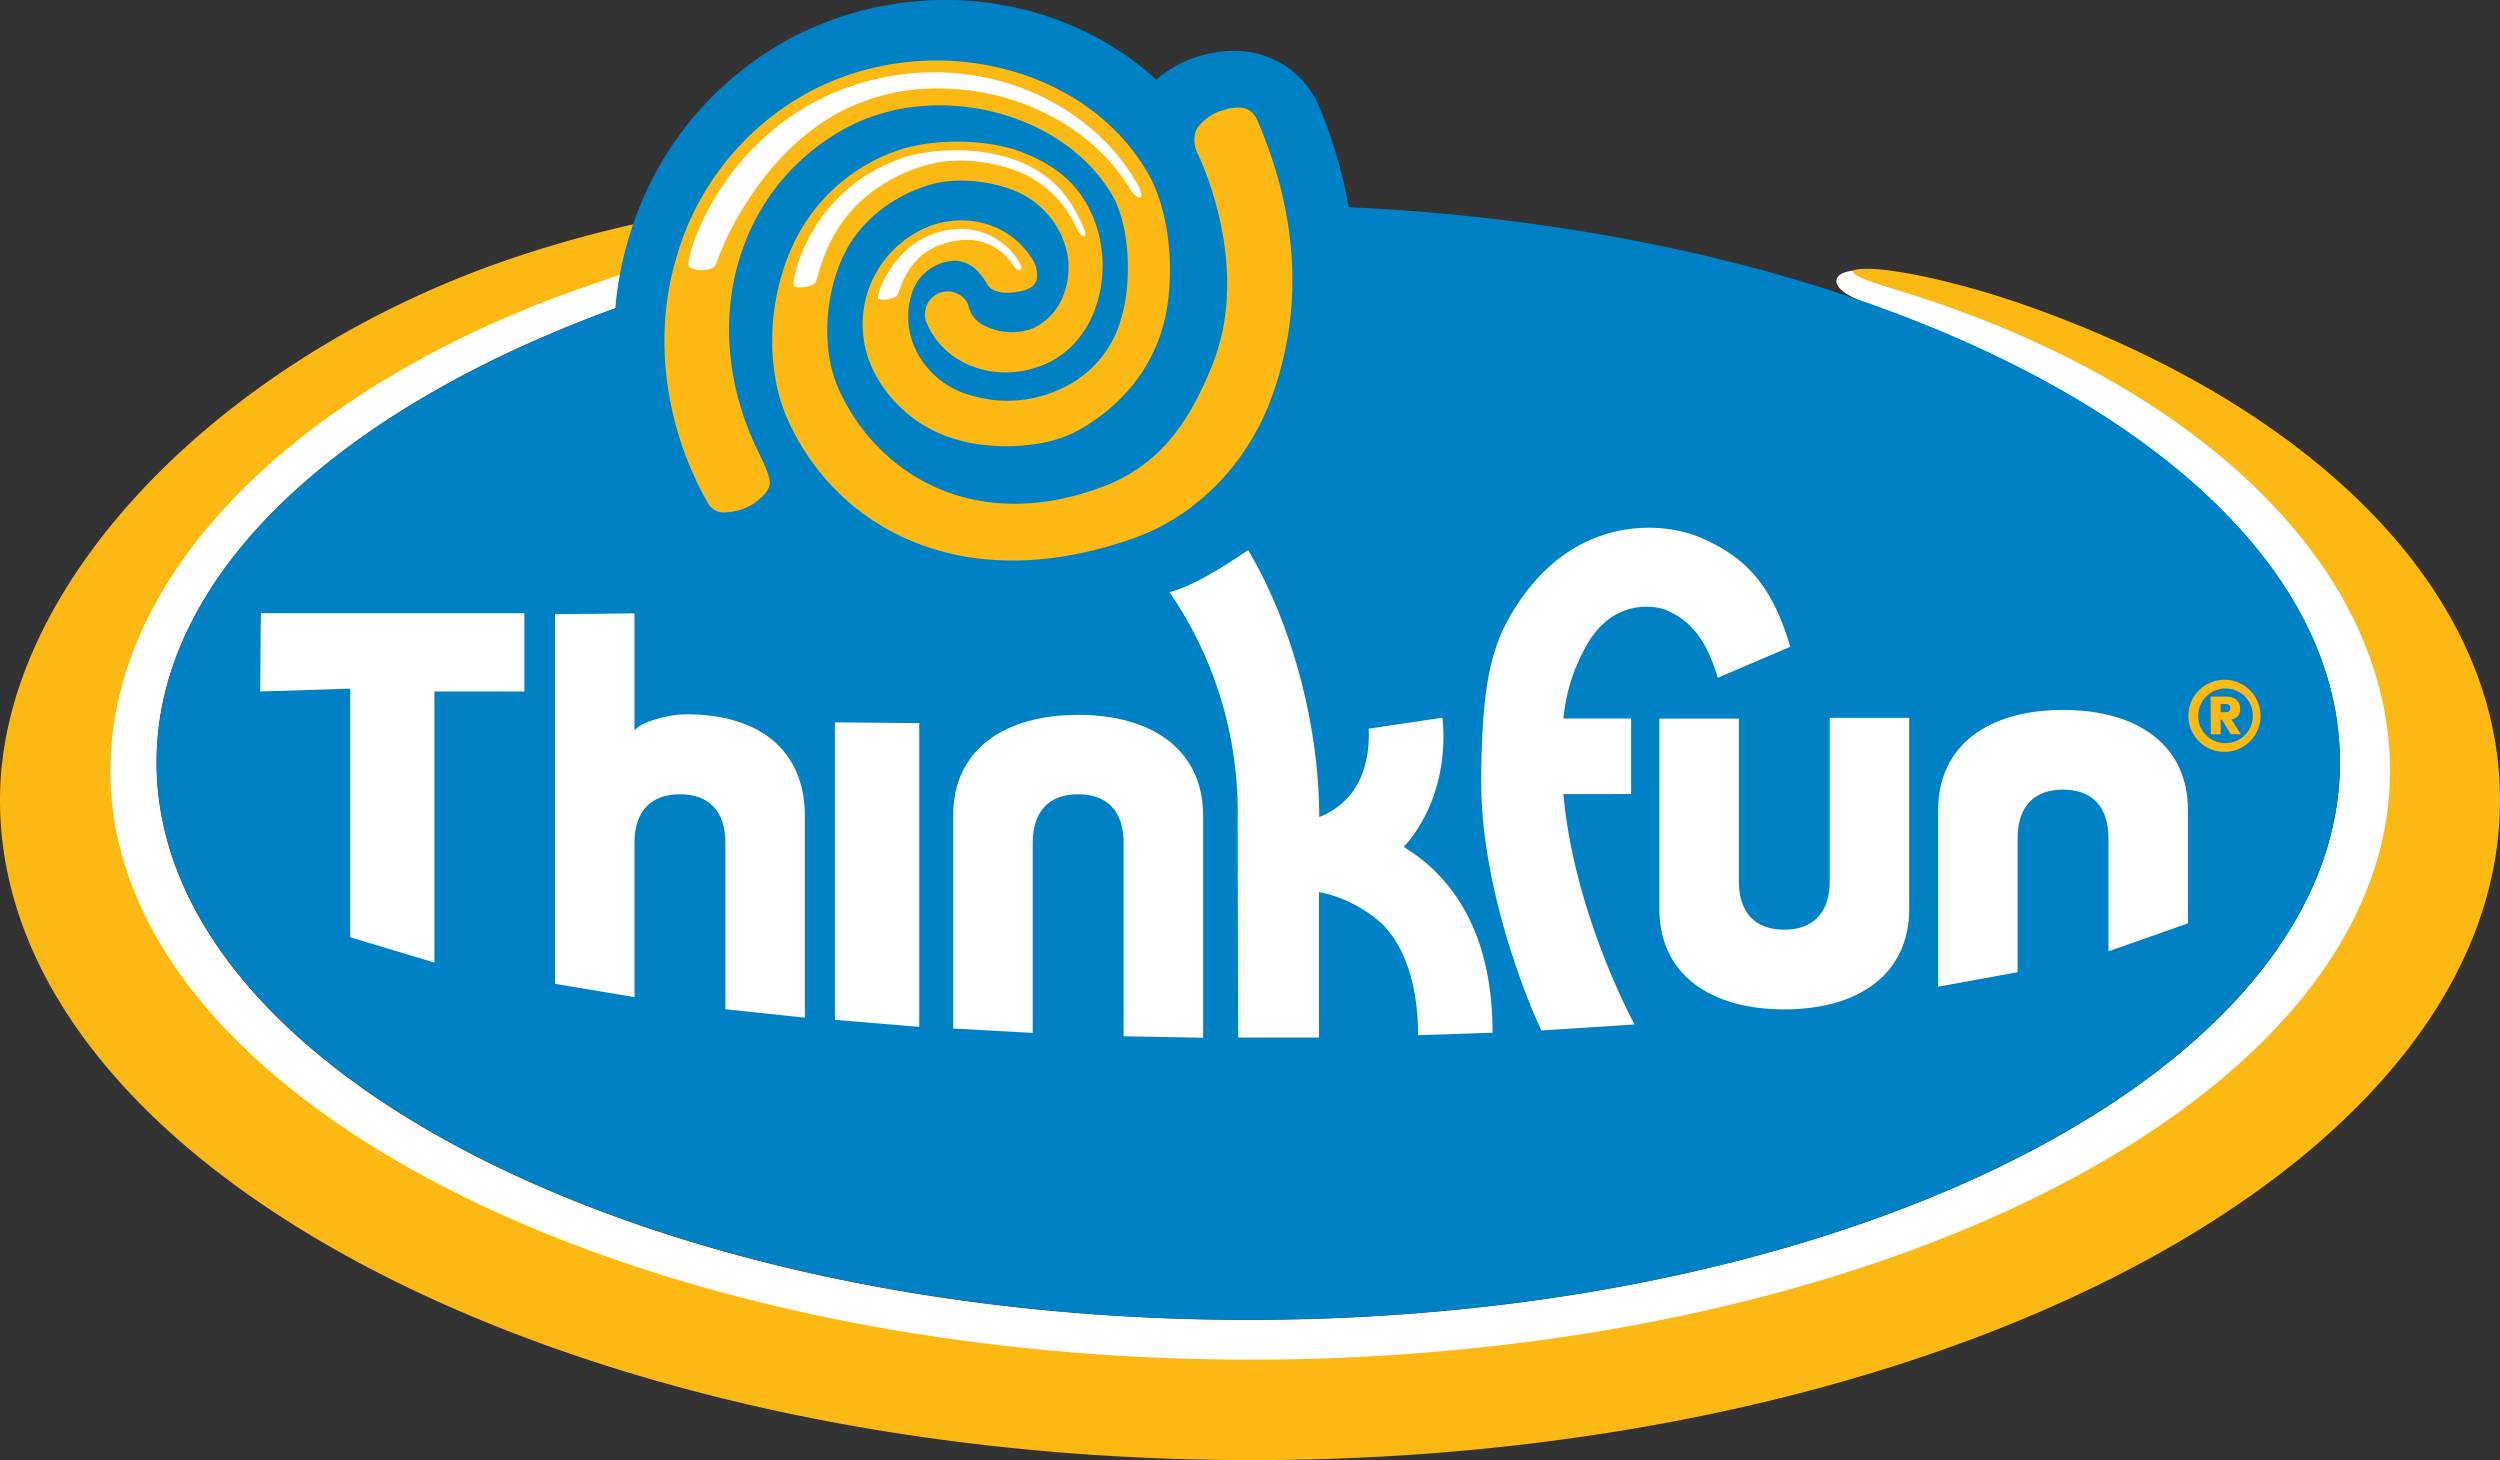
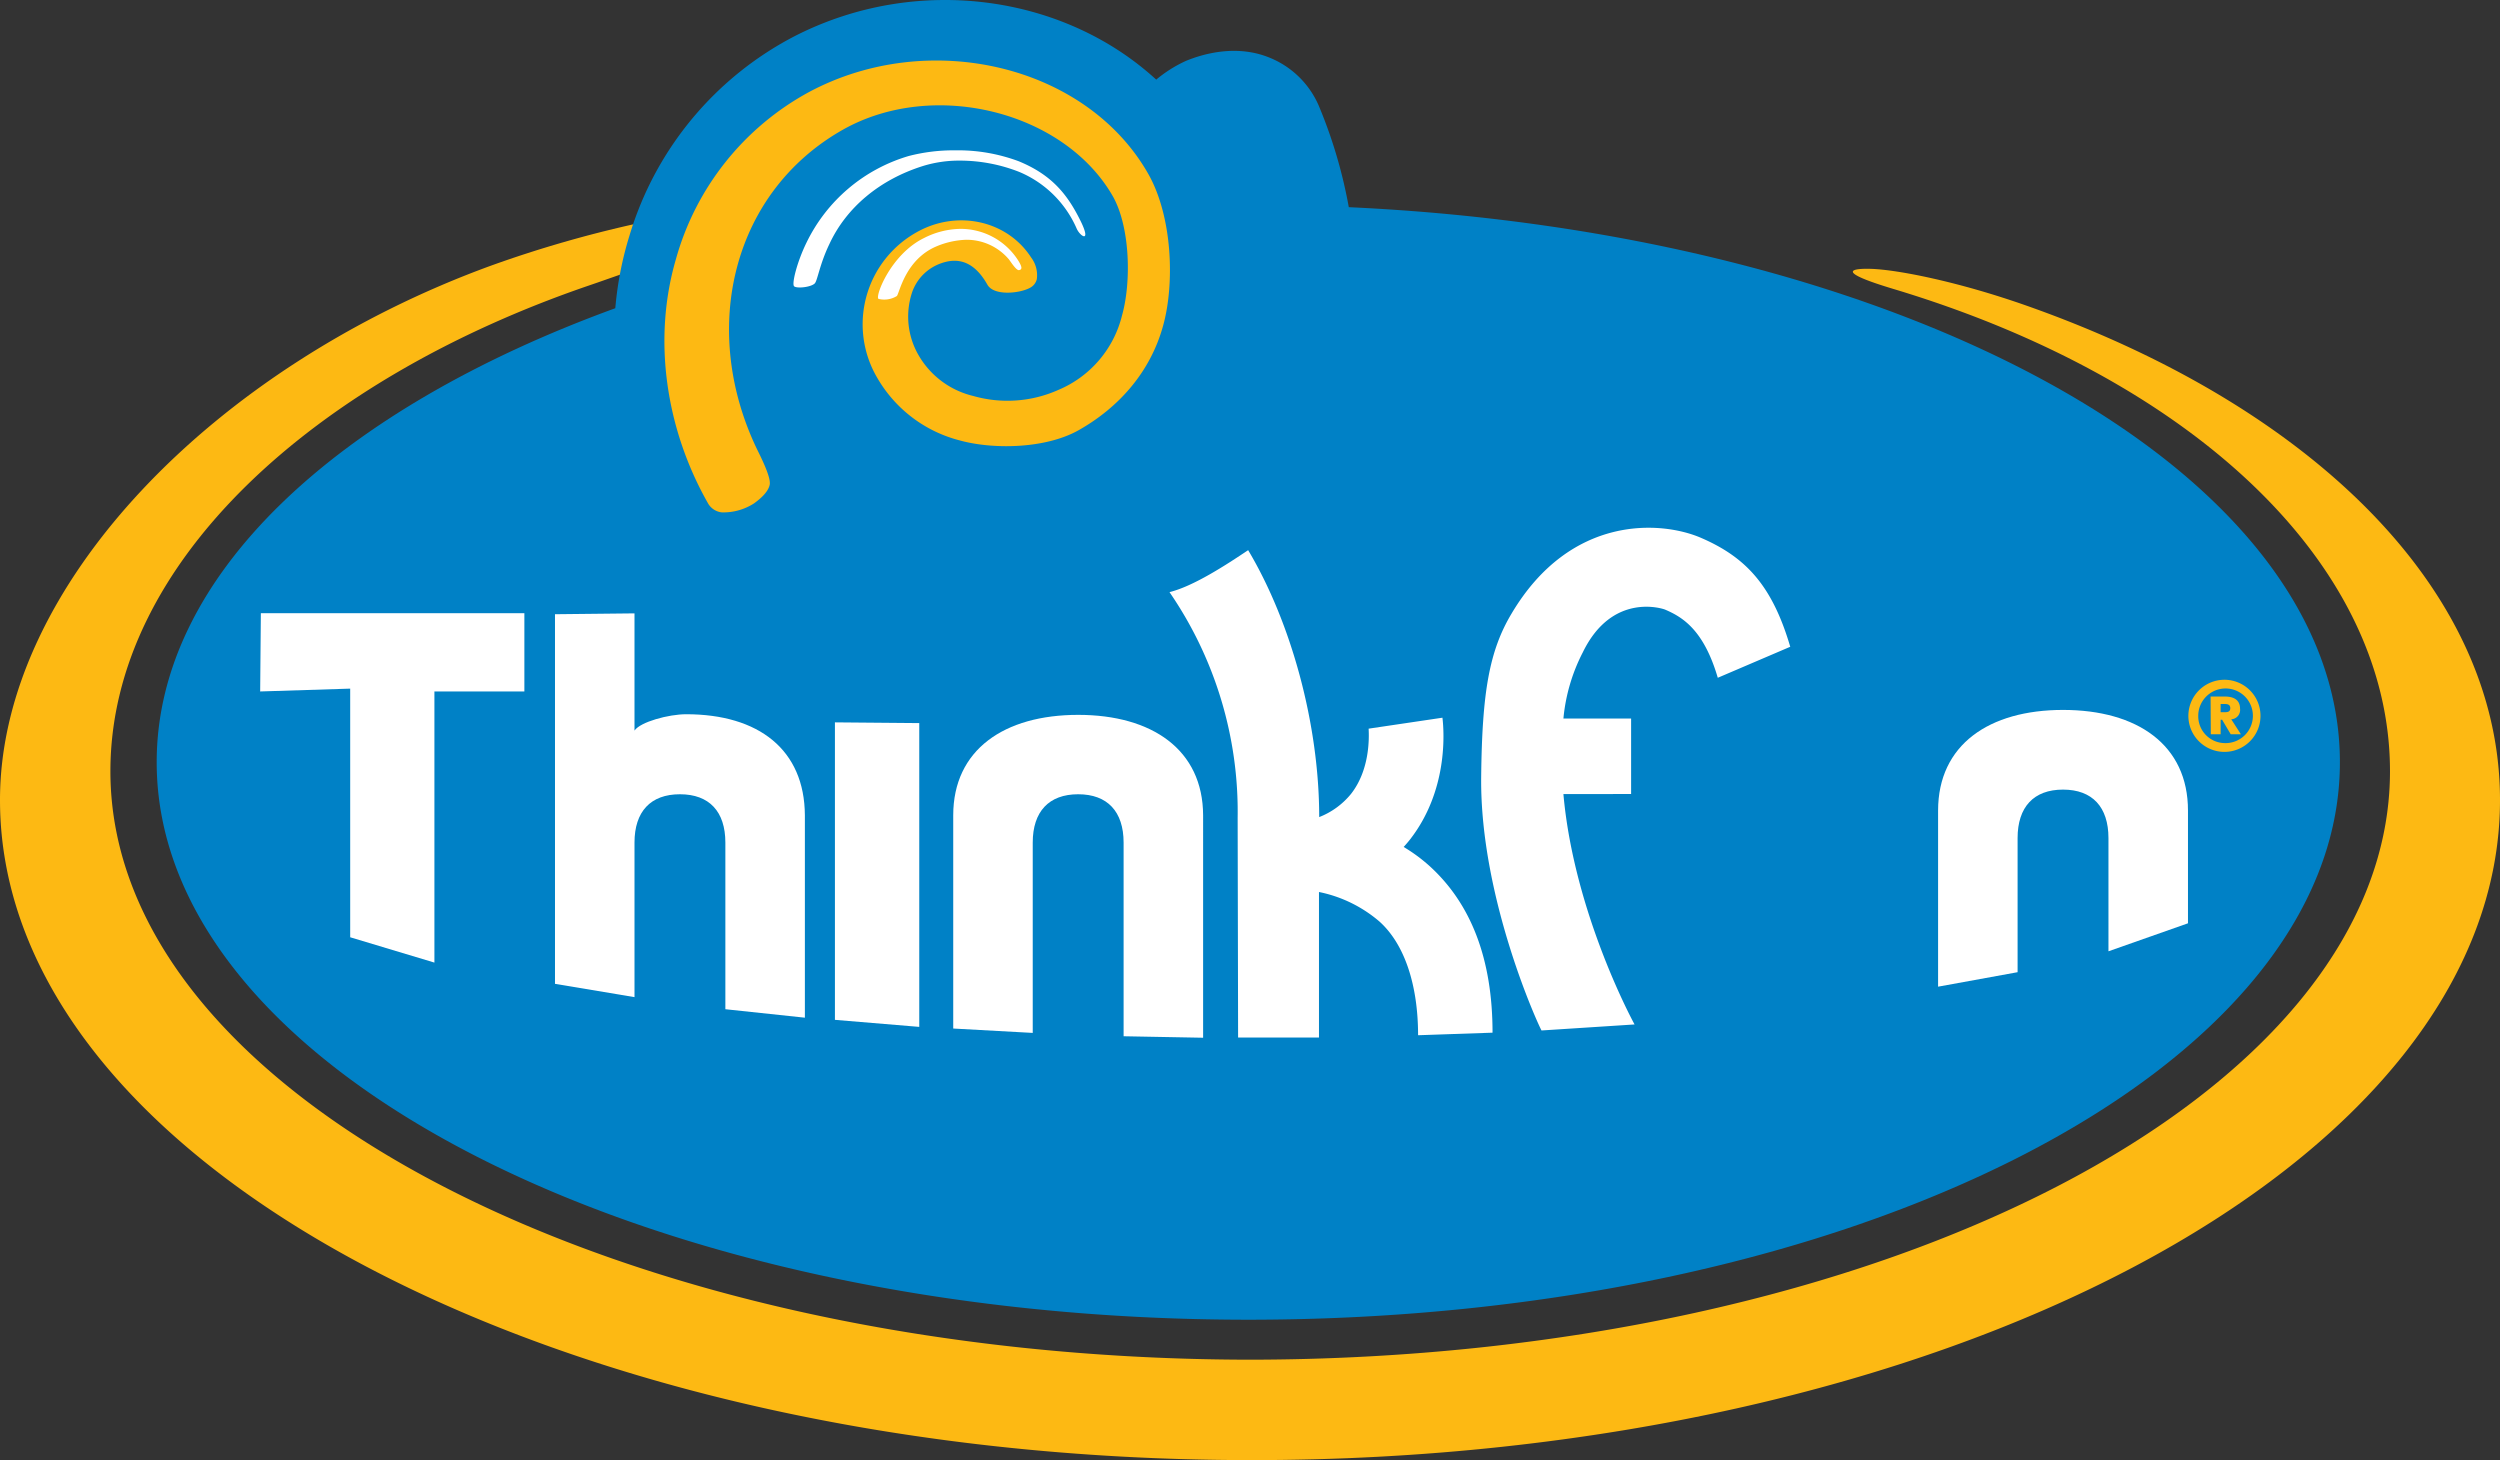
<svg xmlns="http://www.w3.org/2000/svg" viewBox="0 0 440.19 257.09">
  <rect x="0" y="0" width="440.19" height="257.09" fill="#333333" stroke="none" />
  <defs>
    <style>.cls-1{fill:#fff;}.cls-2{fill:#fdb913;}.cls-3{fill:#0081c6;}</style>
  </defs>
  <title>Asset 10</title>
  <g id="Layer_2" data-name="Layer 2">
    <g id="Layer_1-2" data-name="Layer 1">
-       <path class="cls-1" d="M329.58,47.85c-5.75-1.13-9.3,1.91-2.57,4.87,1,.35,2,.73,3,1.09l.83.26a1,1,0,0,1,.35.17c48.9,17.79,80.82,47,80.82,80,0,54.21-86.06,98.16-192.22,98.16s-192.23-44-192.23-98.16c0-33.06,32.06-62.29,81.12-80.08.17-1.85.47-4.09.81-5.91-5.32-1-31.58,7.73-54.34,24.61C33.78,88.71,15.93,113,15.93,134.88c0,57.66,92,106.48,204.26,106.48S423.53,192.77,423.53,135.1C423.53,93.4,392.74,60.3,329.58,47.85Z" />
      <path class="cls-2" d="M440.19,140.86c0-37.68-34.26-69.71-83.25-87-12.12-4.28-22.83-6.37-27.48-6.52-3.57-.11-6.31.47,4,3.56,52.15,15.7,87.36,48.11,87.36,84.9,0,57.14-89.81,103.48-200.68,103.61-110.89-.13-200.7-46.47-200.7-103.61,0-36.79,36-69,84.2-85.51,2.09-.71,4-1.4,5.92-2.06a57,57,0,0,1,1.54-6.35c.26-.86.61-1.66.9-2.49a208.92,208.92,0,0,0-25.48,7.36C37.67,64.54,0,103.18,0,140.86,0,205,98.52,257,220.09,257.09S440.19,205,440.19,140.86Z" />
      <path class="cls-3" d="M237.49,36.48a85.38,85.38,0,0,0-5.25-17.78,15.91,15.91,0,0,0-8.71-8.55c-5.8-2.38-11.7-.67-14.71.57a23.06,23.06,0,0,0-5.24,3.3C187.3-.91,161.53-4.6,140.09,6.28h0a58.41,58.41,0,0,0-29.22,35.09,60.74,60.74,0,0,0-2.53,12.9c-48.86,17.8-80.75,47-80.75,79.94,0,54.21,86.07,98.16,192.23,98.16S412,188.42,412,134.21C412,83,335.36,41,237.49,36.48Z" />
      <path class="cls-2" d="M202.2,30.65C191.33,11.46,163.61,4.9,142.48,16.19A48.17,48.17,0,0,0,119,45.68c-4.14,14.22-1.7,29.93,5.6,42.83a3.19,3.19,0,0,0,2.52,1.71,10,10,0,0,0,5.67-1.6c.88-.65,2.4-1.83,2.73-3.23s-1.91-5.59-2.46-6.78c-9.88-21.15-3.88-44.9,15.35-55.77,15.93-9,39-3.27,47.57,11.78,3,5.38,3.25,15,1.58,20.93a19.18,19.18,0,0,1-11.2,13.1,21.94,21.94,0,0,1-15,1.07,15.18,15.18,0,0,1-9.68-7.28,13.54,13.54,0,0,1-1.07-11,8.3,8.3,0,0,1,5.15-5.1c3.34-1.17,6,.08,8.1,3.79,1.13,2,5.67,1.56,7.53.53a2.32,2.32,0,0,0,1.17-1.51,5.16,5.16,0,0,0-1-3.81c-4.2-6.51-13-8.47-20.12-4.47a18.57,18.57,0,0,0-7,25.62A23.53,23.53,0,0,0,169,77.55c5.82,1.61,15.06,1.5,20.92-1.8,7.22-4.08,12.64-10.35,14.85-18.31C206.87,50,206.45,38.16,202.2,30.65Z" />
-       <path class="cls-2" d="M221.22,20.82a3.35,3.35,0,0,0-1.87-1.67c-1.48-.57-3.93.13-5.26.71-.81.35-3,1.72-3.58,3.32A5.36,5.36,0,0,0,211,27.3c1.49,3.21,9.06,20.91,2.33,37.29-3.81,9.28-8.79,17.26-19.29,21.16-23.08,8.58-40-2.83-46.45-17.41-3-6.88-2.3-16.1.65-22.75,2.7-6.11,8.07-10.59,14.8-12.85,5.33-1.79,11.58-.73,15.31.72a15.45,15.45,0,0,1,8.75,8.5,13.25,13.25,0,0,1,.14,10,10.42,10.42,0,0,1-5.42,5.88,10.61,10.61,0,0,1-8.42-.47,5.08,5.08,0,0,1-2.85-3.39,3.34,3.34,0,0,0-1.87-2.21,4,4,0,0,0-5.41,5.34c3.27,7.42,12.58,10.54,20.77,7,9.47-4.16,12.11-16.45,8.63-25.34C190.44,33,186.55,29.37,180,26.82c-5.78-2.26-14.66-2.51-21.12-.6a31.7,31.7,0,0,0-19.3,17c-4.42,9.51-4.83,21.66-1,30.4,8.1,18.47,29.75,32,60.7,21.27,11.55-4,20.61-13.54,24.78-25.37C229.63,53.91,228.44,37.29,221.22,20.82Z" />
      <path class="cls-2" d="M391.66,119.69a6.35,6.35,0,1,1-6.34,6.34A6.36,6.36,0,0,1,391.66,119.69Zm0,11.15a4.81,4.81,0,1,0-4.6-4.81A4.72,4.72,0,0,0,391.66,130.84Zm-2.43-8.2h2.35c.72,0,2.84,0,2.84,2.15a1.65,1.65,0,0,1-1.55,1.86l1.7,2.64h-1.79l-1.52-2.56H391v2.56h-1.73ZM391,125.4h.7c.42,0,1,0,1-.71s-.61-.73-1-.73H391Z" />
      <path class="cls-1" d="M120.82,125.76c-3.08,0-8.09,1.35-9.1,2.88V108l-14,.15v56.26h0v8.82l14,2.34V148.36c0-5.46,2.83-8.51,8-8.51s8,3.05,8,8.51V177.7l14,1.49V143.56C141.66,132,133.59,125.76,120.82,125.76Z" />
      <path class="cls-1" d="M189.84,125.87c-13,0-22,6.12-22,17.69V181.1l14,.77V148.36c0-5.46,2.84-8.51,8-8.51s8,3.05,8,8.51v34.1l14,.26V143.56C211.8,132,202.84,125.87,189.84,125.87Z" />
      <polygon class="cls-1" points="147.01 179.57 161.86 180.81 161.86 127.32 147.01 127.19 147.01 179.57" />
      <polygon class="cls-1" points="45.81 121.75 61.66 121.25 61.66 165.03 76.49 169.49 76.49 121.75 92.33 121.75 92.33 107.97 45.93 107.97 45.81 121.75" />
      <path class="cls-1" d="M293.19,107.34c3,1.29,6.78,3.49,9.27,12l12.76-5.46c-3.18-10.8-7.82-15.78-15.76-19.2-7-3-22.9-4.11-33.27,13.29-4,6.66-5.23,14-5.39,28.88-.22,21.45,10.27,44.08,10.63,44.59l16.38-1.06c-.06-.09-10.66-19.46-12.53-40.57H287.2V126.52H275.28a31.76,31.76,0,0,1,3.41-11.65C283.87,104.18,292.82,107.18,293.19,107.34Z" />
-       <path class="cls-1" d="M322.17,155.16c0,5.49-2.85,8.54-8,8.54s-8-3-8-8.54V126.53h-14V160c0,11.6,9,17.73,22,17.73s22-6.13,22-17.73V126.4h-14Z" />
      <path class="cls-1" d="M363.25,125c-13,0-22,6.12-22,17.73v31l14-2.55V147.57c0-5.48,2.84-8.54,8-8.54s8,3.06,8,8.54V167.5l14-4.93V142.74C385.27,131.13,376.29,125,363.25,125Z" />
      <path class="cls-1" d="M251.68,152.46a29.06,29.06,0,0,0-4.53-3.33c.4-.44.79-.89,1.17-1.38,6.55-8.46,6-18.56,5.66-21.38l-13,1.93c.11,1.85.15,7.35-3.1,11.49a13.61,13.61,0,0,1-5.6,4.08c0-16.32-4.93-34.3-12.51-47-3.87,2.59-9.6,6.34-13.85,7.39a68.27,68.27,0,0,1,12,39.76l.08,38.66,14.24,0V157.06a23.47,23.47,0,0,1,10.67,5.22c4.44,4,6.78,11.24,6.78,20l13.11-.45C262.8,168.82,259,159.09,251.68,152.46Z" />
      <path class="cls-1" d="M164.91,43.37a14.74,14.74,0,0,1,5.14-1.15,9.74,9.74,0,0,1,7.61,3.47c.48.66,1.35,2,1.79,1.87.68-.13.38-.8-.16-1.68A12,12,0,0,0,169,40.3a14.54,14.54,0,0,0-6.3,1.61c-5.91,2.89-8.71,10.42-8,10.72a4.22,4.22,0,0,0,3.22-.51C158.38,51.58,159.4,45.69,164.91,43.37Z" />
      <path class="cls-1" d="M146,43.05c3-6.53,8.92-11.44,16.54-13.83a21.55,21.55,0,0,1,6.46-.94,28.6,28.6,0,0,1,10.49,2,19.06,19.06,0,0,1,10.1,10c.65,1.41,2.57,2.53.73-1.26-2.36-4.83-5.14-8.23-10.93-10.62a30.56,30.56,0,0,0-11.23-1.93,31.51,31.51,0,0,0-8.16,1,29.13,29.13,0,0,0-18,15.26c-1.65,3.37-2.62,7.23-2.18,7.67s3,.18,3.65-.51C143.94,49.38,144.33,46.53,146,43.05Z" />
-       <path class="cls-1" d="M147.71,19.8a36.84,36.84,0,0,1,17.48-4.23c14.2,0,27.3,7,33.72,17.61,1.25,2.06,3.25,2.5,1.17-1.08-6.71-11.55-20.29-19.36-35.54-19.36a45,45,0,0,0-20.28,4.79c-18.3,9.24-23.77,28.35-22.95,29.36s4.38,1,4.88-.64C127.61,41.75,134.51,26.91,147.71,19.8Z" />
    </g>
  </g>
</svg>